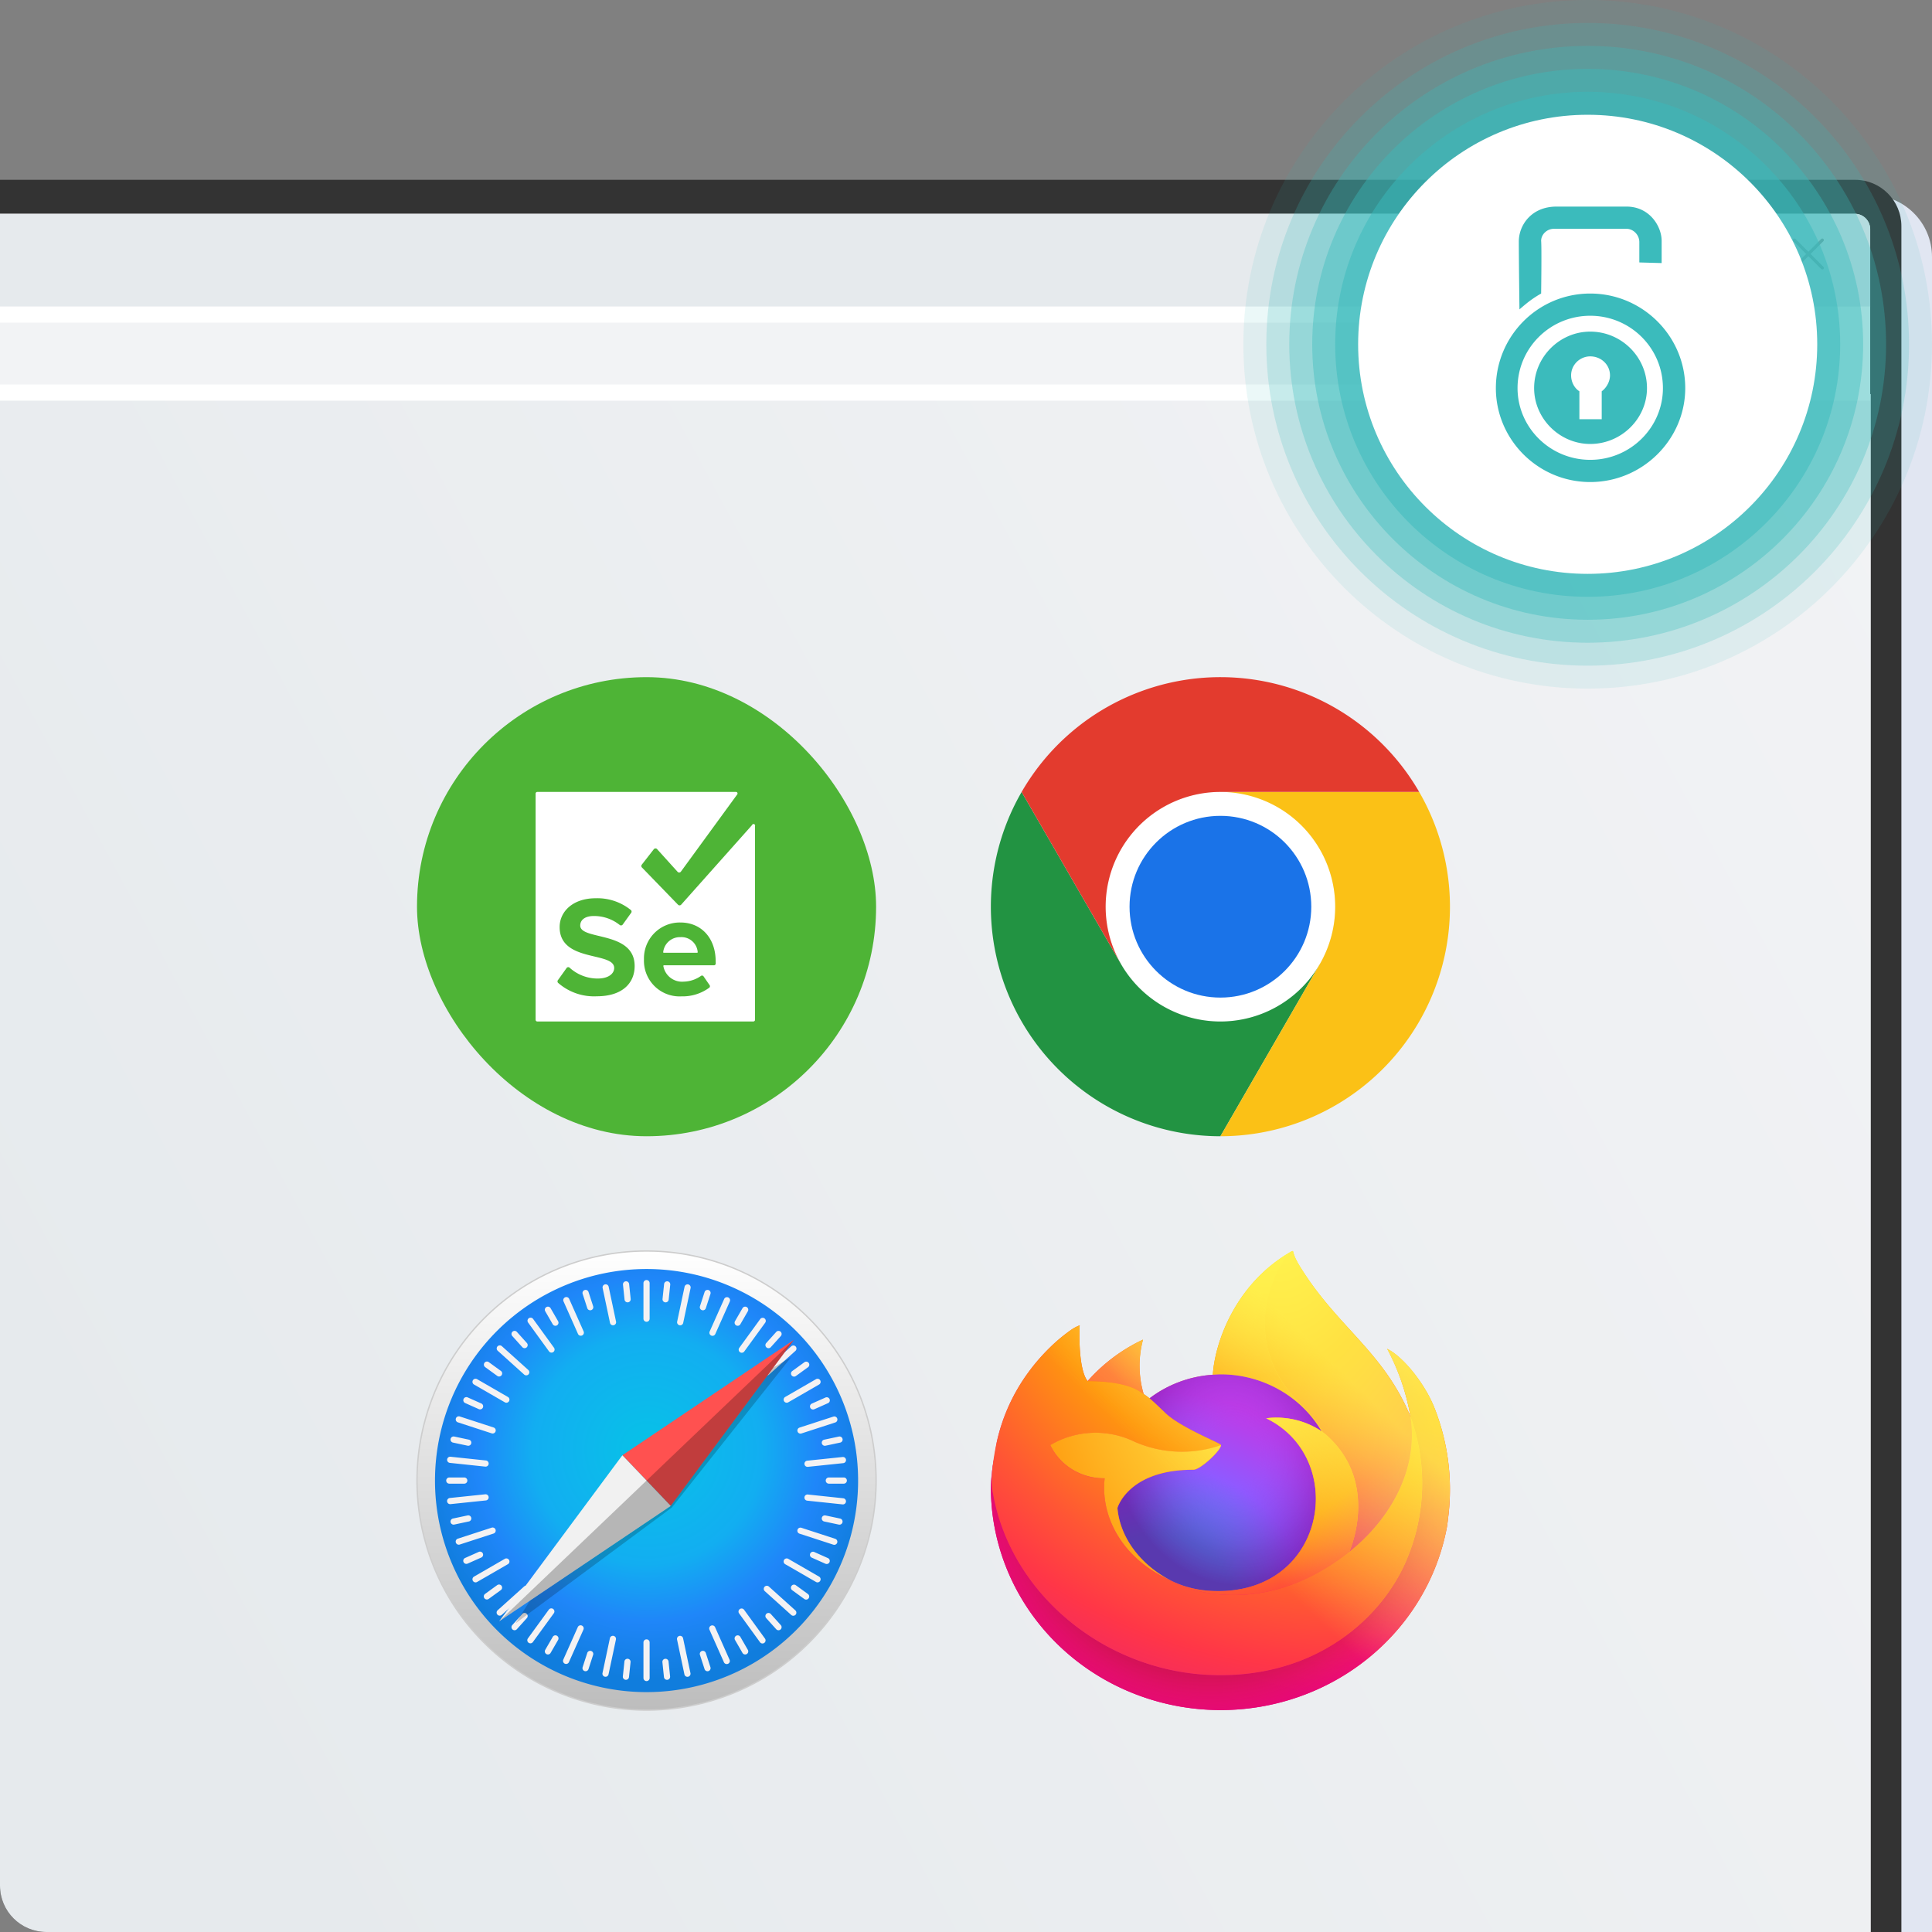
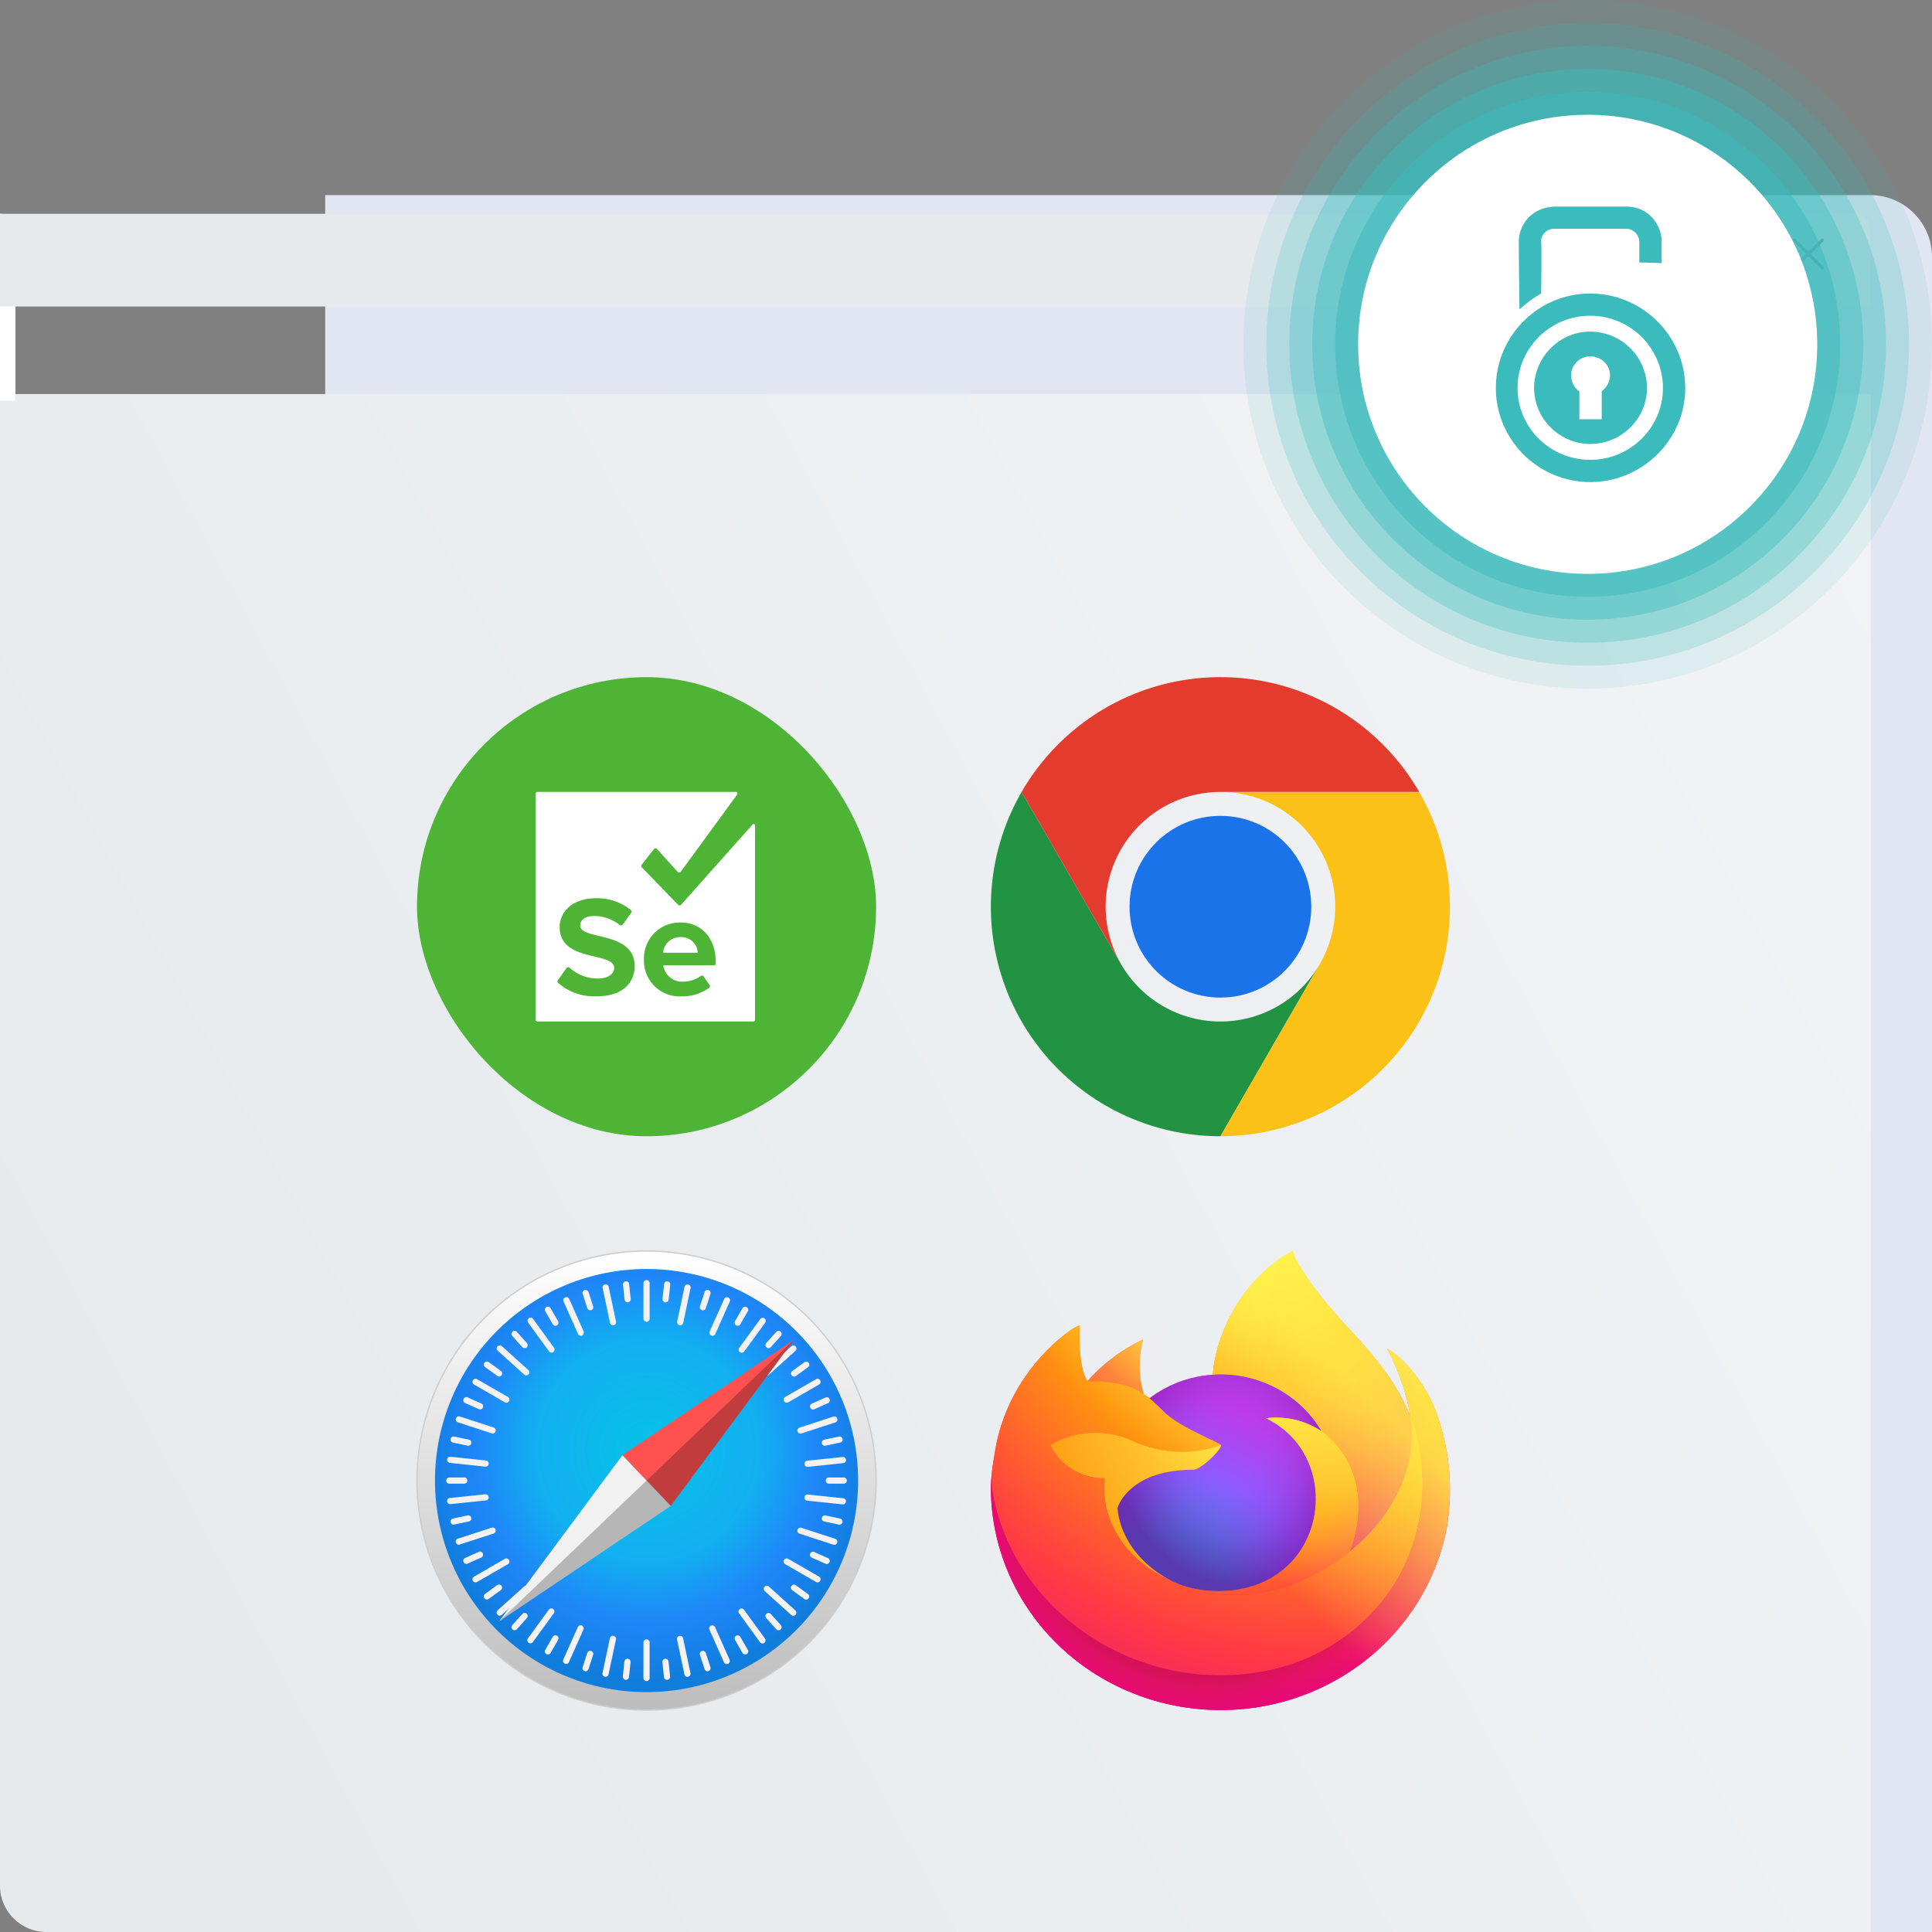
<svg xmlns="http://www.w3.org/2000/svg" width="505" height="505" fill="none">
  <rect width="100%" height="100%" fill="#808080" stroke="none" />
  <path d="M85 51h403.846C497.768 51 505 58.232 505 67.154V505H97.115C90.425 505 85 499.576 85 492.885V51z" fill="#E1E6F2" />
-   <path d="M0 47h484.883C491.575 47 497 52.424 497 59.114V505H12.117C5.425 505 0 499.576 0 492.886V47z" fill="#333" />
  <path d="M0 103h489v402H12.12C5.425 505 0 499.582 0 492.899V103z" fill="url(#a)" />
  <rect x="109" y="177" width="120" height="120" rx="60" fill="#4EB436" />
  <path d="M177.853 244.959a4.391 4.391 0 0 0-4.5 3.9.13.13 0 0 0-.001.065.135.135 0 0 0 .079.098c.019.01.041.014.063.013h8.735a.138.138 0 0 0 .136-.099.152.152 0 0 0 .006-.06 4.254 4.254 0 0 0-4.518-3.917z" fill="#fff" />
  <path d="m196.576 215.665-18.529 20.806a.573.573 0 0 1-.641.134.583.583 0 0 1-.188-.134l-9.459-9.759a.566.566 0 0 1 0-.706l3.123-4.006a.577.577 0 0 1 .459-.236.565.565 0 0 1 .459.236l5.294 5.859a.562.562 0 0 0 .865 0l14.753-20.224a.402.402 0 0 0 .028-.411.4.4 0 0 0-.346-.224h-51.953a.44.44 0 0 0-.441.441v59.118a.44.44 0 0 0 .441.441h56.471a.44.44 0 0 0 .441-.441v-50.63a.41.41 0 1 0-.777-.264zm-40.588 44.753a14.262 14.262 0 0 1-10.129-3.53.547.547 0 0 1 0-.723l2.206-3.089a.54.54 0 0 1 .338-.257.557.557 0 0 1 .421.063 10.844 10.844 0 0 0 7.411 2.894c2.894 0 4.306-1.341 4.306-2.752 0-4.377-14.259-1.377-14.259-10.695 0-4.111 3.53-7.535 9.389-7.535a13.908 13.908 0 0 1 9.264 3.106.548.548 0 0 1 0 .759l-2.17 3.017a.55.55 0 0 1-.6.196.55.55 0 0 1-.194-.107 10.734 10.734 0 0 0-6.777-2.33c-2.259 0-3.529 1.006-3.529 2.489 0 3.935 14.223 1.305 14.223 10.588 0 4.482-3.229 7.906-9.917 7.906h.017zm31.094-8.594a.47.47 0 0 1-.302.461.483.483 0 0 1-.192.033h-13.059a.156.156 0 0 0-.107.058.176.176 0 0 0-.029.056c-.005.02-.007.041-.005.062a4.958 4.958 0 0 0 5.294 4.094 8.15 8.15 0 0 0 4.518-1.482.482.482 0 0 1 .706.106l1.588 2.312a.496.496 0 0 1-.106.652 11.759 11.759 0 0 1-7.235 2.259 9.312 9.312 0 0 1-9.182-5.872 9.305 9.305 0 0 1-.647-3.798 9.379 9.379 0 0 1 5.832-8.945 9.363 9.363 0 0 1 3.697-.691c5.488 0 9.212 4.112 9.212 10.13l.017.565z" fill="#fff" />
  <path d="M374.65 367.293c-2.61-6.081-7.905-12.647-12.051-14.722a59.109 59.109 0 0 1 6.084 17.649l.01.098c-6.791-16.389-18.304-23.008-27.712-37.4a69.28 69.28 0 0 1-1.415-2.227c-.265-.44-.478-.836-.662-1.201a10.393 10.393 0 0 1-.896-2.304.15.15 0 0 0-.039-.1.158.158 0 0 0-.098-.05.217.217 0 0 0-.113 0c-.007 0-.02.014-.029.017-.009.003-.03.016-.043.022l.023-.039c-15.089 8.555-20.211 24.388-20.676 32.312-6.028.4-11.791 2.551-16.538 6.17a18.036 18.036 0 0 0-1.55-1.138 26.141 26.141 0 0 1-.169-14.217 44.329 44.329 0 0 0-14.459 10.821h-.028c-2.381-2.922-2.214-12.557-2.077-14.57-.704.275-1.377.62-2.006 1.031a43.498 43.498 0 0 0-5.871 4.871 51.112 51.112 0 0 0-5.615 6.524v.009-.011a48.365 48.365 0 0 0-8.06 17.619l-.081.385c-.113.511-.52 3.075-.59 3.631 0 .044-.009.084-.014.128a53.688 53.688 0 0 0-.975 8.019v.3c.027 14.555 5.688 28.572 15.866 39.284 10.178 10.711 24.133 17.339 39.111 18.574 14.978 1.235 29.89-3.011 41.792-11.902 11.902-8.89 19.93-21.778 22.498-36.12.101-.75.183-1.493.273-2.251a58.078 58.078 0 0 0-3.896-29.221l.006.009zm-69.236 45.535c.281.13.544.271.833.396l.041.025a33.106 33.106 0 0 1-.874-.421zm63.281-42.494v-.055l.011.061-.011-.006z" fill="url(#b)" />
  <path d="M374.649 367.293c-2.61-6.081-7.905-12.647-12.051-14.723a59.124 59.124 0 0 1 6.084 17.65v.055l.011.062c4.63 12.83 3.961 26.897-1.87 39.26-6.884 14.305-23.543 28.966-49.629 28.245-28.177-.772-53.007-21.026-57.642-47.545-.844-4.182 0-6.303.425-9.702a42.12 42.12 0 0 0-.966 8.026v.3c.027 14.556 5.688 28.573 15.866 39.284 10.178 10.711 24.134 17.339 39.112 18.574 14.977 1.235 29.889-3.011 41.792-11.902 11.902-8.89 19.93-21.778 22.498-36.12.101-.75.183-1.493.273-2.251a58.073 58.073 0 0 0-3.897-29.22l-.006.007z" fill="url(#c)" />
  <path d="M374.649 367.293c-2.61-6.081-7.905-12.647-12.051-14.723a59.124 59.124 0 0 1 6.084 17.65v.055l.011.062c4.63 12.83 3.961 26.897-1.87 39.26-6.884 14.305-23.543 28.966-49.629 28.245-28.177-.772-53.007-21.026-57.642-47.545-.844-4.182 0-6.303.425-9.702a42.12 42.12 0 0 0-.966 8.026v.3c.027 14.556 5.688 28.573 15.866 39.284 10.178 10.711 24.134 17.339 39.112 18.574 14.977 1.235 29.889-3.011 41.792-11.902 11.902-8.89 19.93-21.778 22.498-36.12.101-.75.183-1.493.273-2.251a58.073 58.073 0 0 0-3.897-29.22l-.006.007z" fill="url(#d)" />
  <path d="M345.45 374.122c.13.088.251.177.374.265a31.854 31.854 0 0 0-5.58-7.046c-18.677-18.084-4.893-39.201-2.57-40.281l.023-.033c-15.088 8.554-20.211 24.388-20.676 32.312.701-.047 1.395-.104 2.111-.104a31.08 31.08 0 0 1 15.231 4.007c4.623 2.614 8.448 6.367 11.087 10.877v.003z" fill="url(#e)" />
  <path d="M319.161 377.739c-.099 1.446-5.378 6.437-7.224 6.437-17.081 0-19.855 10.005-19.855 10.005.756 8.426 6.82 15.369 14.149 19.03.335.169.675.32 1.014.469.588.252 1.176.485 1.764.699a27.482 27.482 0 0 0 7.816 1.46c29.945 1.36 35.742-34.668 14.134-45.129 5.097-.642 10.259.572 14.484 3.406-2.639-4.51-6.464-8.263-11.087-10.877a31.078 31.078 0 0 0-15.231-4.007c-.713 0-1.41.057-2.111.104-6.027.4-11.791 2.55-16.538 6.17.916.75 1.95 1.753 4.128 3.831 4.076 3.889 14.531 7.917 14.554 8.39l.003.012z" fill="url(#f)" />
  <path d="M319.161 377.739c-.099 1.446-5.378 6.437-7.224 6.437-17.081 0-19.855 10.005-19.855 10.005.756 8.426 6.82 15.369 14.149 19.03.335.169.675.32 1.014.469.588.252 1.176.485 1.764.699a27.482 27.482 0 0 0 7.816 1.46c29.945 1.36 35.742-34.668 14.134-45.129 5.097-.642 10.259.572 14.484 3.406-2.639-4.51-6.464-8.263-11.087-10.877a31.078 31.078 0 0 0-15.231-4.007c-.713 0-1.41.057-2.111.104-6.027.4-11.791 2.55-16.538 6.17.916.75 1.95 1.753 4.128 3.831 4.076 3.889 14.531 7.917 14.554 8.39l.003.012z" fill="url(#g)" />
  <path d="M297.681 363.586c.487.3.888.561 1.24.797a26.151 26.151 0 0 1-.169-14.217 44.329 44.329 0 0 0-14.459 10.821c.293-.008 9.007-.159 13.388 2.599z" fill="url(#h)" />
  <path d="M259.542 390.301c4.636 26.519 29.465 46.779 57.642 47.545 26.086.714 42.748-13.949 49.629-28.245 5.831-12.363 6.5-26.43 1.869-39.261v-.055c0-.044-.009-.069 0-.056l.011.098c2.131 13.472-4.946 26.519-16.011 35.358l-.034.075c-21.559 17.004-42.189 10.257-46.358 7.504a30.328 30.328 0 0 1-.874-.421c-12.569-5.817-17.763-16.899-16.647-26.414a15.815 15.815 0 0 1-8.441-2.292 15.104 15.104 0 0 1-5.789-6.375 23.188 23.188 0 0 1 10.928-3.214 23.28 23.28 0 0 1 11.159 2.355 30.82 30.82 0 0 0 22.552.859c-.024-.473-10.478-4.503-14.554-8.39-2.178-2.078-3.212-3.079-4.128-3.831a17.882 17.882 0 0 0-1.55-1.138c-.356-.236-.758-.491-1.24-.797-4.381-2.758-13.095-2.607-13.383-2.599h-.028c-2.381-2.922-2.214-12.557-2.077-14.57a10.89 10.89 0 0 0-2.006 1.031 43.417 43.417 0 0 0-5.871 4.87 51.26 51.26 0 0 0-5.639 6.509 48.367 48.367 0 0 0-8.059 17.618c-.03.118-2.164 9.153-1.112 13.839l.011-.003z" fill="url(#i)" />
  <path d="M340.242 367.338a31.79 31.79 0 0 1 5.579 7.054c.331.242.639.482.901.714 13.619 12.157 6.483 29.341 5.952 30.556 11.063-8.826 18.134-21.881 16.01-35.358-6.794-16.404-18.32-23.022-27.712-37.415a69.28 69.28 0 0 1-1.415-2.227c-.266-.44-.478-.836-.662-1.201a10.374 10.374 0 0 1-.896-2.304.151.151 0 0 0-.137-.15.24.24 0 0 0-.113 0c-.007 0-.02.014-.029.017-.009.003-.03.016-.044.022-2.323 1.067-16.103 22.197 2.573 40.267l-.007.025z" fill="url(#j)" />
  <path d="M346.72 375.113c-.262-.233-.57-.473-.9-.715-.123-.088-.244-.177-.374-.265-4.225-2.834-9.387-4.048-14.484-3.406 21.606 10.461 15.809 46.48-14.134 45.129a27.482 27.482 0 0 1-7.816-1.46 32.278 32.278 0 0 1-1.764-.699c-.339-.15-.679-.3-1.014-.469l.042.026c4.176 2.76 24.799 9.503 46.359-7.504l.034-.075c.538-1.216 7.674-18.4-5.952-30.556l.003-.006z" fill="url(#k)" />
  <path d="M292.085 394.173s2.772-10.006 19.854-10.006c1.846 0 7.13-4.99 7.224-6.437a30.818 30.818 0 0 1-22.551-.858 23.284 23.284 0 0 0-11.159-2.356 23.199 23.199 0 0 0-10.928 3.214 15.104 15.104 0 0 0 5.789 6.375 15.797 15.797 0 0 0 8.441 2.292c-1.113 9.511 4.08 20.591 16.647 26.414.28.131.544.272.832.396-7.336-3.669-13.393-10.609-14.149-19.03v-.004z" fill="url(#l)" />
  <path d="M374.651 367.293c-2.61-6.081-7.905-12.647-12.051-14.722a59.107 59.107 0 0 1 6.083 17.649l.011.098c-6.792-16.389-18.304-23.008-27.713-37.4-.475-.728-.951-1.457-1.415-2.227-.265-.44-.477-.836-.661-1.201a10.344 10.344 0 0 1-.896-2.304.15.15 0 0 0-.039-.1.158.158 0 0 0-.098-.05.217.217 0 0 0-.113 0c-.008 0-.02.014-.029.017-.01.003-.03.016-.044.022l.024-.039c-15.089 8.555-20.212 24.388-20.677 32.312.701-.046 1.395-.103 2.111-.103a31.077 31.077 0 0 1 15.231 4.006c4.623 2.614 8.448 6.367 11.087 10.877-4.225-2.834-9.387-4.047-14.484-3.405 21.606 10.46 15.81 46.479-14.134 45.129a27.49 27.49 0 0 1-7.816-1.461 32.278 32.278 0 0 1-1.764-.699c-.339-.15-.679-.3-1.013-.468l.041.025a33.106 33.106 0 0 1-.874-.421c.281.13.544.271.833.396-7.336-3.671-13.393-10.611-14.15-19.03 0 0 2.773-10.006 19.855-10.006 1.846 0 7.13-4.99 7.224-6.437-.023-.473-10.477-4.502-14.554-8.389-2.177-2.079-3.211-3.08-4.127-3.832a18.036 18.036 0 0 0-1.55-1.138 26.141 26.141 0 0 1-.169-14.217 44.329 44.329 0 0 0-14.459 10.821h-.028c-2.381-2.922-2.214-12.557-2.077-14.57a10.92 10.92 0 0 0-2.006 1.031 43.436 43.436 0 0 0-5.871 4.871 51.112 51.112 0 0 0-5.615 6.524 48.356 48.356 0 0 0-8.06 17.617l-.081.385c-.113.511-.62 3.111-.693 3.669a65.722 65.722 0 0 0-.886 8.109v.3c.026 14.555 5.688 28.572 15.866 39.284 10.178 10.711 24.133 17.339 39.111 18.574 14.978 1.235 29.89-3.011 41.792-11.902 11.902-8.89 19.93-21.778 22.498-36.12.101-.75.183-1.493.273-2.251a58.089 58.089 0 0 0-3.896-29.221l.003-.003z" fill="url(#m)" />
-   <path d="M319.001 266.999c16.57 0 30.002-13.433 30.002-30.002s-13.432-30.002-30.002-30.002c-16.569 0-30.001 13.433-30.001 30.002s13.432 30.002 30.001 30.002z" fill="#fff" />
  <path d="m293.019 252.005-25.978-44.996A59.99 59.99 0 0 0 319.005 297l25.978-44.995v-.007a29.995 29.995 0 0 1-51.964.008v-.001z" fill="#229342" />
  <path d="m344.981 252.003-25.977 44.995A59.985 59.985 0 0 0 379 236.999 59.998 59.998 0 0 0 370.955 207h-51.956l-.006.004a30.001 30.001 0 0 1 25.989 14.994 29.994 29.994 0 0 1 0 30.005h-.001z" fill="#FBC116" />
  <path d="M319.001 260.755c13.118 0 23.751-10.634 23.751-23.752 0-13.118-10.633-23.751-23.751-23.751-13.117 0-23.751 10.634-23.751 23.751 0 13.118 10.634 23.752 23.751 23.752z" fill="#1A73E8" />
  <path d="M319.001 207.002h51.955a59.986 59.986 0 0 0-103.914.007l25.977 44.995.007.004a30.001 30.001 0 0 1 10.973-40.988 29.99 29.99 0 0 1 15.003-4.019l-.001.001z" fill="#E33B2E" />
  <path d="M229 387a60.008 60.008 0 0 1-17.574 42.426A59.977 59.977 0 0 1 169 447a59.996 59.996 0 0 1-42.426-17.574 59.996 59.996 0 0 1 0-84.852 59.996 59.996 0 0 1 84.852 0A59.993 59.993 0 0 1 229 387z" fill="url(#n)" stroke="#CDCDCD" stroke-width=".352" stroke-linecap="round" stroke-linejoin="round" />
  <path d="M224.298 387a55.296 55.296 0 0 1-55.299 55.299A55.298 55.298 0 1 1 224.298 387z" fill="url(#o)" />
  <path d="M168.999 334.585a.805.805 0 0 0-.807.807v9.299c0 .447.36.806.807.806a.804.804 0 0 0 .806-.806v-9.299a.805.805 0 0 0-.806-.807zm-5.275.334a.806.806 0 0 0-.882.886l.406 3.891a.806.806 0 1 0 1.604-.168l-.406-3.89a.803.803 0 0 0-.722-.719zm10.586.004a.804.804 0 0 0-.723.718l-.409 3.89a.805.805 0 1 0 1.604.169l.409-3.89a.803.803 0 0 0-.881-.887zm-16.004.781a.805.805 0 0 0-.785.974l1.926 9.097a.805.805 0 0 0 .956.622.803.803 0 0 0 .622-.955l-1.926-9.098a.805.805 0 0 0-.793-.64zm21.422.008a.804.804 0 0 0-.794.639l-1.932 9.097a.804.804 0 0 0 .621.956.804.804 0 0 0 .956-.621l1.932-9.097a.804.804 0 0 0-.783-.974zm-26.593 1.45a.777.777 0 0 0-.318.038.803.803 0 0 0-.518 1.015l1.209 3.721a.805.805 0 0 0 1.016.517.805.805 0 0 0 .518-1.016l-1.209-3.72a.805.805 0 0 0-.698-.555zm31.734.002a.804.804 0 0 0-.697.555l-1.21 3.72a.805.805 0 0 0 .518 1.016.805.805 0 0 0 1.016-.517l1.209-3.721a.805.805 0 0 0-.836-1.053zm-36.847 1.87a.805.805 0 0 0-.722 1.134l3.777 8.498a.805.805 0 0 0 1.064.409.805.805 0 0 0 .41-1.064l-3.778-8.498a.803.803 0 0 0-.751-.479zm42.018.028a.807.807 0 0 0-.752.479l-3.789 8.492a.805.805 0 0 0 .408 1.065c.408.182.883 0 1.065-.408l3.789-8.492a.805.805 0 0 0-.721-1.136zm-46.764 2.483a.79.79 0 0 0-.459.107.803.803 0 0 0-.295 1.101l1.956 3.388a.805.805 0 1 0 1.396-.807l-1.956-3.387a.805.805 0 0 0-.642-.402zm51.445 0a.802.802 0 0 0-.642.402l-1.956 3.387a.806.806 0 1 0 1.397.807l1.956-3.388a.804.804 0 0 0-.755-1.208zm-56.054 2.874a.805.805 0 0 0-.625 1.28l5.461 7.528a.805.805 0 1 0 1.305-.947l-5.461-7.528a.803.803 0 0 0-.68-.333zm60.721.041a.808.808 0 0 0-.681.332l-5.471 7.52a.806.806 0 1 0 1.304.949l5.471-7.52a.804.804 0 0 0-.178-1.126.801.801 0 0 0-.445-.155zm-64.84 3.414a.801.801 0 0 0-.582.207.804.804 0 0 0-.06 1.138l2.618 2.908a.804.804 0 0 0 1.138.06.805.805 0 0 0 .06-1.139l-2.617-2.907a.802.802 0 0 0-.557-.267zm68.907.006a.805.805 0 0 0-.557.266l-2.617 2.907a.805.805 0 0 0 .059 1.139.805.805 0 0 0 1.139-.06l2.618-2.906a.806.806 0 0 0-.642-1.346zm-72.855 3.787a.805.805 0 0 0-.497 1.405l6.911 6.222a.806.806 0 1 0 1.079-1.199l-6.912-6.222a.804.804 0 0 0-.581-.206zm76.823.027a.8.8 0 0 0-.582.206l-6.916 6.217a.805.805 0 0 0-.061 1.139.805.805 0 0 0 1.139.06l6.916-6.217a.804.804 0 0 0 .06-1.138.804.804 0 0 0-.556-.267zm-80.107 4.195a.8.8 0 0 0-.68.332.804.804 0 0 0 .178 1.126l3.165 2.3a.804.804 0 0 0 1.126-.179.804.804 0 0 0-.178-1.126l-3.165-2.299a.796.796 0 0 0-.446-.154zm83.387.029a.803.803 0 0 0-.446.154l-3.166 2.297a.804.804 0 0 0-.18 1.126.804.804 0 0 0 1.126.179l3.167-2.297a.805.805 0 0 0-.501-1.459zm-86.455 4.474a.802.802 0 0 0-.642.402.804.804 0 0 0 .295 1.101l8.054 4.65a.804.804 0 0 0 1.101-.295.804.804 0 0 0-.295-1.101l-8.053-4.65a.802.802 0 0 0-.46-.107zm89.501 0a.79.79 0 0 0-.459.107l-8.054 4.65a.804.804 0 0 0-.295 1.101.804.804 0 0 0 1.101.295l8.054-4.65a.803.803 0 0 0 .295-1.101.803.803 0 0 0-.642-.402zm-91.821 4.8a.803.803 0 0 0-.752.478.805.805 0 0 0 .408 1.065l3.573 1.594c.408.181.883 0 1.064-.408a.805.805 0 0 0-.408-1.065l-3.572-1.594a.812.812 0 0 0-.313-.07zm94.157.033a.812.812 0 0 0-.313.07l-3.574 1.591a.806.806 0 1 0 .656 1.474l3.573-1.592a.803.803 0 0 0 .409-1.064.804.804 0 0 0-.751-.479zm-96.225 4.984a.802.802 0 0 0-.697.554.803.803 0 0 0 .516 1.016l8.843 2.881a.805.805 0 1 0 .499-1.533l-8.842-2.881a.815.815 0 0 0-.319-.037zm98.288.034a.777.777 0 0 0-.318.038l-8.844 2.874a.805.805 0 1 0 .499 1.534l8.843-2.875a.805.805 0 0 0 .518-1.016.804.804 0 0 0-.698-.555zm-99.576 5.232a.805.805 0 0 0-.793.64.805.805 0 0 0 .621.956l3.826.813a.804.804 0 0 0 .956-.621.804.804 0 0 0-.621-.956l-3.826-.814a.822.822 0 0 0-.163-.018zm100.855.008c-.054 0-.108.008-.163.017l-3.826.813a.805.805 0 1 0 .335 1.577l3.826-.812a.805.805 0 0 0-.172-1.595zm-101.83 5.29a.803.803 0 0 0-.722.718.803.803 0 0 0 .716.886l9.248.978a.805.805 0 0 0 .887-.717.805.805 0 0 0-.717-.887l-9.248-.978a.898.898 0 0 0-.164 0zm102.811.069a.808.808 0 0 0-.163.001l-9.25.965a.806.806 0 1 0 .168 1.604l9.249-.965a.806.806 0 0 0-.004-1.605zm-102.967 5.353a.804.804 0 0 0-.806.806c0 .447.359.807.806.807h3.911a.805.805 0 1 0 0-1.613h-3.911zm99.204 0a.805.805 0 1 0 0 1.613h3.911a.805.805 0 1 0 0-1.613h-3.911zm-89.647 4.395a.808.808 0 0 0-.163.001l-9.25.965a.806.806 0 1 0 .167 1.604l9.25-.965a.806.806 0 0 0-.004-1.605zm83.996.057a.805.805 0 0 0-.723.718.805.805 0 0 0 .717.887l9.248.978a.805.805 0 0 0 .887-.718.804.804 0 0 0-.717-.886l-9.248-.978a.818.818 0 0 0-.164-.001zm-88.606 5.447a.82.82 0 0 0-.163.017l-3.827.813a.804.804 0 0 0-.621.956c.093.437.52.714.956.621l3.827-.812a.804.804 0 0 0 .621-.956.804.804 0 0 0-.793-.639zm93.22.008a.803.803 0 0 0-.793.639.805.805 0 0 0 .621.956l3.826.813a.804.804 0 0 0 .956-.621.804.804 0 0 0-.621-.956l-3.826-.814a.82.82 0 0 0-.163-.017zm-86.777 3.175a.794.794 0 0 0-.318.037l-8.844 2.875a.805.805 0 0 0-.518 1.016.805.805 0 0 0 1.016.518l8.844-2.875a.806.806 0 0 0-.18-1.571zm80.326.029a.801.801 0 0 0-.697.554.804.804 0 0 0 .516 1.016l8.842 2.881a.805.805 0 1 0 .5-1.533l-8.842-2.881a.797.797 0 0 0-.319-.037zm-83.701 6.268a.802.802 0 0 0-.313.07l-3.573 1.591a.804.804 0 0 0-.409 1.064.805.805 0 0 0 1.065.409l3.573-1.591a.804.804 0 0 0 .409-1.064.805.805 0 0 0-.752-.479zm87.072.03a.804.804 0 0 0-.752.479.804.804 0 0 0 .408 1.064l3.572 1.594c.408.182.883 0 1.065-.408a.805.805 0 0 0-.408-1.065l-3.572-1.593a.814.814 0 0 0-.313-.071zm-80.114 1.748a.8.8 0 0 0-.459.106l-8.054 4.65a.805.805 0 1 0 .807 1.397l8.053-4.65a.804.804 0 0 0 .295-1.101.805.805 0 0 0-.642-.402zm73.169 0a.805.805 0 0 0-.347 1.503l8.054 4.65a.805.805 0 0 0 1.101-.296.804.804 0 0 0-.295-1.101l-8.054-4.65a.806.806 0 0 0-.459-.106zm-75.177 6.823a.811.811 0 0 0-.446.154l-3.166 2.297a.805.805 0 0 0-.18 1.126.805.805 0 0 0 1.126.18l3.167-2.298a.805.805 0 0 0-.501-1.459zm77.166.027a.804.804 0 0 0-.68.333.803.803 0 0 0 .179 1.126l3.164 2.3a.805.805 0 0 0 1.126-.179.804.804 0 0 0-.178-1.126l-3.165-2.299a.805.805 0 0 0-.446-.155zm-69.996.279a.8.8 0 0 0-.581.206l-6.916 6.217a.803.803 0 0 0-.061 1.138.804.804 0 0 0 1.139.061l6.916-6.217a.804.804 0 0 0 .06-1.138.8.8 0 0 0-.557-.267zm62.826.022a.807.807 0 0 0-.498 1.405l6.912 6.222a.806.806 0 1 0 1.079-1.199l-6.912-6.221a.8.8 0 0 0-.581-.207zm-56.264 5.906a.804.804 0 0 0-.681.332l-5.471 7.52a.805.805 0 0 0 .178 1.126.804.804 0 0 0 1.126-.177l5.471-7.52a.806.806 0 0 0-.623-1.281zm49.677.034a.803.803 0 0 0-.446.154.804.804 0 0 0-.18 1.126l5.461 7.527a.803.803 0 0 0 1.126.179.805.805 0 0 0 .179-1.126l-5.46-7.527a.804.804 0 0 0-.68-.333zm-56.74 1.161a.812.812 0 0 0-.557.267l-2.617 2.907a.805.805 0 0 0 .06 1.139.805.805 0 0 0 1.138-.06l2.618-2.907a.805.805 0 0 0-.06-1.139.81.81 0 0 0-.582-.207zm63.842.004a.801.801 0 0 0-.582.207.804.804 0 0 0-.06 1.138l2.617 2.908a.805.805 0 0 0 1.139.06.805.805 0 0 0 .06-1.139l-2.617-2.907a.806.806 0 0 0-.557-.267zm-49.14 3.225a.803.803 0 0 0-.752.478l-3.789 8.493a.806.806 0 1 0 1.473.657l3.789-8.493a.805.805 0 0 0-.721-1.135zm34.392.023a.804.804 0 0 0-.722 1.134l3.777 8.498a.804.804 0 0 0 1.064.409.803.803 0 0 0 .409-1.064l-3.777-8.498a.806.806 0 0 0-.751-.479zm-41.05 2.603a.8.8 0 0 0-.641.402l-1.956 3.387a.805.805 0 0 0 .295 1.102.805.805 0 0 0 1.101-.295l1.956-3.388a.804.804 0 0 0-.755-1.208zm47.759 0a.79.79 0 0 0-.459.107.803.803 0 0 0-.295 1.101l1.955 3.388a.806.806 0 1 0 1.397-.807l-1.956-3.387a.805.805 0 0 0-.642-.402zm-32.666.121a.803.803 0 0 0-.793.639l-1.933 9.097a.804.804 0 0 0 .621.956.804.804 0 0 0 .956-.621l1.933-9.097a.804.804 0 0 0-.784-.974zm17.545.006a.805.805 0 0 0-.785.973l1.926 9.098a.805.805 0 1 0 1.578-.334l-1.926-9.098a.805.805 0 0 0-.793-.639zm-8.758.918a.804.804 0 0 0-.807.806v9.299a.805.805 0 1 0 1.613 0v-9.299a.804.804 0 0 0-.806-.806zm-14.8 3.005a.805.805 0 0 0-.698.554l-1.209 3.721a.805.805 0 1 0 1.534.498l1.209-3.72a.805.805 0 0 0-.836-1.053zm29.593.001a.805.805 0 0 0-.836 1.053l1.208 3.721a.804.804 0 0 0 1.016.517.804.804 0 0 0 .518-1.015l-1.209-3.721a.806.806 0 0 0-.697-.555zm-19.854 2.073a.804.804 0 0 0-.723.718l-.409 3.89a.806.806 0 1 0 1.604.169l.409-3.891a.804.804 0 0 0-.881-.886zm10.089.003a.804.804 0 0 0-.882.887l.406 3.89a.804.804 0 0 0 .886.718.804.804 0 0 0 .718-.885l-.406-3.891a.805.805 0 0 0-.722-.719z" fill="#F4F2F3" />
-   <path opacity=".2" d="m206.787 354.751-44.11 25.628-27.89 43.906 40.8-30.22 31.2-39.314z" fill="#000" />
  <path d="m175.321 393.62-12.644-13.24 44.851-30.172-32.207 43.412z" fill="#FF5150" />
  <path d="m175.322 393.62-12.643-13.24-32.208 43.412 44.851-30.172z" fill="#F1F1F1" />
  <path opacity=".243" d="m130.471 423.792 44.851-30.172 32.207-43.412-77.058 73.584z" fill="#000" />
-   <path d="M0 55.884h484.808a4.038 4.038 0 0 1 4.038 4.039v44.807H0V55.884z" fill="#fff" />
+   <path d="M0 55.884a4.038 4.038 0 0 1 4.038 4.039v44.807H0V55.884z" fill="#fff" />
  <path d="M0 55.884h484.808a4.038 4.038 0 0 1 4.038 4.039v20.192H0v-24.23z" fill="#E6EAED" />
  <path fill-rule="evenodd" clip-rule="evenodd" d="M476.613 62.465a.405.405 0 0 1 0 .571l-7.27 7.27a.404.404 0 1 1-.571-.572l7.27-7.269a.404.404 0 0 1 .571 0z" fill="#8B8F92" />
  <path fill-rule="evenodd" clip-rule="evenodd" d="M468.772 62.465a.404.404 0 0 1 .571 0l7.27 7.27a.404.404 0 1 1-.571.571l-7.27-7.27a.405.405 0 0 1 0-.571zm-24.349 2.305c0-.223.181-.404.404-.404h5.25c.223 0 .404.18.404.404v5.25a.404.404 0 0 1-.404.404h-5.25a.404.404 0 0 1-.404-.404v-5.25zm.808.404v4.442h4.442v-4.442h-4.442z" fill="#8B8F92" />
  <path fill-rule="evenodd" clip-rule="evenodd" d="M446.442 62.75c0-.222.181-.403.404-.403h5.25c.223 0 .404.18.404.404V68a.404.404 0 0 1-.404.403h-1.615a.404.404 0 0 1 0-.807h1.211v-4.443h-4.442v1.212a.404.404 0 0 1-.808 0V62.75zM420.192 68c0-.222.181-.403.404-.403h7.269a.404.404 0 1 1 0 .807h-7.269a.404.404 0 0 1-.404-.403z" fill="#8B8F92" />
-   <path d="M0 84.347h418.385a8.077 8.077 0 0 1 8.076 8.077 8.077 8.077 0 0 1-8.076 8.077H0V84.347zm454.923 8.077a8.077 8.077 0 1 1-16.154 0 8.077 8.077 0 0 1 16.154 0zM473.5 88.79a1.211 1.211 0 1 1-2.422 0 1.211 1.211 0 0 1 2.422 0zm0 4.038a1.211 1.211 0 1 1-2.422 0 1.211 1.211 0 0 1 2.422 0zm0 4.037a1.211 1.211 0 1 1-2.422.001 1.211 1.211 0 0 1 2.422 0z" fill="#F2F3F5" />
-   <path fill-rule="evenodd" clip-rule="evenodd" d="M412.914 87.981c.168 0 .318.106.377.264l1.008 2.728h3.086a.404.404 0 0 1 .248.722l-2.369 1.842.797 2.734a.404.404 0 0 1-.601.456l-2.545-1.584-2.59 1.659a.403.403 0 0 1-.604-.457l.849-2.812-2.321-1.84a.404.404 0 0 1 .251-.72h2.997l1.037-2.732a.404.404 0 0 1 .38-.26zm-.007 1.555-.754 1.984a.405.405 0 0 1-.378.26h-2.115l1.627 1.29c.13.103.183.275.135.434l-.612 2.028 1.884-1.207a.404.404 0 0 1 .431-.002l1.865 1.16-.578-1.983a.404.404 0 0 1 .14-.432l1.656-1.288h-2.19a.404.404 0 0 1-.379-.264l-.732-1.98zm-21.454-.126c.257-.356.681-.621 1.297-.621h1.817v.807h-1.817c-.353 0-.534.138-.641.287a.95.95 0 0 0-.167.521v4.846a.95.95 0 0 0 .167.521c.107.149.288.287.641.287h5.149c.177 0 .286-.083.372-.243a1.29 1.29 0 0 0 .133-.565v-1.21h.808v1.211c0 .247-.053.621-.231.95-.186.345-.532.665-1.082.665h-5.149c-.616 0-1.04-.265-1.297-.622a1.754 1.754 0 0 1-.318-.993v-4.846c0-.267.076-.657.318-.993z" fill="#8B8F92" />
  <path fill-rule="evenodd" clip-rule="evenodd" d="M396.874 88.013a.403.403 0 0 1 .438.082l2.585 2.513a.404.404 0 0 1 0 .58l-2.585 2.512a.403.403 0 0 1-.685-.29v-1.454c-.442.05-1.101.189-1.638.537-.879.57-1.162 1.12-1.476 1.73a.404.404 0 0 1-.763-.184c0-.46.087-1.133.304-1.778.213-.635.575-1.315 1.173-1.702.833-.54 1.807-.66 2.4-.686v-1.488c0-.163.097-.309.247-.372zm.561 1.328v.928a.404.404 0 0 1-.404.404c-.435 0-1.514.012-2.365.564-.327.211-.586.602-.773 1.08.184-.168.4-.335.657-.502.948-.614 2.131-.693 2.481-.693.223 0 .404.18.404.404v.929l1.601-1.557-1.601-1.557z" fill="#8B8F92" />
  <path opacity=".1" d="M325 90c0-49.706 40.294-90 90-90s90 40.294 90 90-40.294 90-90 90-90-40.294-90-90z" fill="#3BBBBC" />
  <path opacity=".2" d="M331 90c0-46.392 37.608-84 84-84s84 37.608 84 84-37.608 84-84 84-84-37.608-84-84z" fill="#3BBBBC" />
  <path opacity=".3" d="M337 90c0-43.078 34.922-78 78-78s78 34.922 78 78-34.922 78-78 78-78-34.922-78-78z" fill="#3BBBBC" />
  <path opacity=".4" d="M343 90c0-39.764 32.236-72 72-72 39.765 0 72 32.236 72 72 0 39.765-32.235 72-72 72-39.764 0-72-32.235-72-72z" fill="#3BBBBC" />
  <path opacity=".5" d="M349 90c0-36.45 29.549-66 66-66s66 29.55 66 66c0 36.451-29.549 66-66 66s-66-29.549-66-66z" fill="#3BBBBC" />
  <path d="M355 90c0-33.137 26.863-60 60-60s60 26.863 60 60-26.863 60-60 60-60-26.863-60-60z" fill="#fff" />
  <path fill-rule="evenodd" clip-rule="evenodd" d="M415.667 76.728c13.666 0 24.833 11.115 24.833 24.719 0 13.438-11.167 24.553-24.833 24.553C402 126 391 114.885 391 101.447c0-13.604 11-24.719 24.667-24.719zm-18.5 4.148s1.5-1.328 2.833-2.323a28.465 28.465 0 0 1 2.833-1.825s.167-11.945 0-13.77c0-1.658 1.5-3.151 3.334-3.151h19c1.666 0 3.333 1.492 3.333 3.483v5.31l5.833.165v-5.806c0-3.816-3.166-8.959-9.166-8.959h-18.334c-6.5 0-9.833 4.811-9.833 9.124 0 4.48.167 17.752.167 17.752zm18.5 5.806c8.166 0 14.833 6.636 14.833 14.765 0 7.963-6.667 14.599-14.833 14.599-8 0-14.667-6.636-14.667-14.599 0-8.129 6.667-14.765 14.667-14.765zm0 6.47c2.833 0 5.166 2.157 5.166 4.977 0 1.659-1 3.318-2.166 4.147v7.3h-5.834v-7.3c-1.333-.829-2.166-2.488-2.166-4.147 0-2.82 2.333-4.977 5-4.977zm0-10.617c10.5 0 19 8.46 19 18.912 0 10.286-8.5 18.747-19 18.747s-19-8.461-19-18.747c0-10.452 8.5-18.912 19-18.912z" fill="#3BBBBC" />
  <defs>
    <radialGradient id="c" cx="0" cy="0" r="1" gradientUnits="userSpaceOnUse" gradientTransform="matrix(125.235 0 0 121.264 362.838 340.534)">
      <stop offset=".129" stop-color="#FFBD4F" />
      <stop offset=".186" stop-color="#FFAC31" />
      <stop offset=".247" stop-color="#FF9D17" />
      <stop offset=".283" stop-color="#FF980E" />
      <stop offset=".403" stop-color="#FF563B" />
      <stop offset=".467" stop-color="#FF3750" />
      <stop offset=".71" stop-color="#F5156C" />
      <stop offset=".782" stop-color="#EB0878" />
      <stop offset=".86" stop-color="#E50080" />
    </radialGradient>
    <radialGradient id="d" cx="0" cy="0" r="1" gradientUnits="userSpaceOnUse" gradientTransform="matrix(125.235 0 0 121.264 316.34 390.06)">
      <stop offset=".3" stop-color="#960E18" />
      <stop offset=".351" stop-color="#B11927" stop-opacity=".74" />
      <stop offset=".435" stop-color="#DB293D" stop-opacity=".343" />
      <stop offset=".497" stop-color="#F5334B" stop-opacity=".094" />
      <stop offset=".53" stop-color="#FF3750" stop-opacity="0" />
    </radialGradient>
    <radialGradient id="e" cx="0" cy="0" r="1" gradientUnits="userSpaceOnUse" gradientTransform="matrix(90.718 0 0 87.841 331.842 313.52)">
      <stop offset=".132" stop-color="#FFF44F" />
      <stop offset=".252" stop-color="#FFDC3E" />
      <stop offset=".506" stop-color="#FF9D12" />
      <stop offset=".526" stop-color="#FF980E" />
    </radialGradient>
    <radialGradient id="f" cx="0" cy="0" r="1" gradientUnits="userSpaceOnUse" gradientTransform="matrix(59.626 0 0 57.736 302.391 421.577)">
      <stop offset=".353" stop-color="#3A8EE6" />
      <stop offset=".472" stop-color="#5C79F0" />
      <stop offset=".669" stop-color="#9059FF" />
      <stop offset="1" stop-color="#C139E6" />
    </radialGradient>
    <radialGradient id="g" cx="0" cy="0" r="1" gradientUnits="userSpaceOnUse" gradientTransform="rotate(-13.176 1804.84 -1205.943) scale(31.564 35.906)">
      <stop offset=".206" stop-color="#9059FF" stop-opacity="0" />
      <stop offset=".278" stop-color="#8C4FF3" stop-opacity=".064" />
      <stop offset=".747" stop-color="#7716A8" stop-opacity=".45" />
      <stop offset=".975" stop-color="#6E008B" stop-opacity=".6" />
    </radialGradient>
    <radialGradient id="h" cx="0" cy="0" r="1" gradientUnits="userSpaceOnUse" gradientTransform="matrix(42.902 0 0 41.542 314.793 336.032)">
      <stop stop-color="#FFE226" />
      <stop offset=".121" stop-color="#FFDB27" />
      <stop offset=".295" stop-color="#FFC82A" />
      <stop offset=".502" stop-color="#FFA930" />
      <stop offset=".732" stop-color="#FF7E37" />
      <stop offset=".792" stop-color="#FF7139" />
    </radialGradient>
    <radialGradient id="i" cx="0" cy="0" r="1" gradientUnits="userSpaceOnUse" gradientTransform="matrix(183.047 0 0 177.244 348.89 309.018)">
      <stop offset=".113" stop-color="#FFF44F" />
      <stop offset=".456" stop-color="#FF980E" />
      <stop offset=".622" stop-color="#FF5634" />
      <stop offset=".716" stop-color="#FF3647" />
      <stop offset=".904" stop-color="#E31587" />
    </radialGradient>
    <radialGradient id="j" cx="0" cy="0" r="1" gradientUnits="userSpaceOnUse" gradientTransform="rotate(83.78 -10.903 345.43) scale(129.934 88.002)">
      <stop stop-color="#FFF44F" />
      <stop offset=".06" stop-color="#FFE847" />
      <stop offset=".168" stop-color="#FFC830" />
      <stop offset=".304" stop-color="#FF980E" />
      <stop offset=".356" stop-color="#FF8B16" />
      <stop offset=".455" stop-color="#FF672A" />
      <stop offset=".57" stop-color="#FF3647" />
      <stop offset=".737" stop-color="#E31587" />
    </radialGradient>
    <radialGradient id="k" cx="0" cy="0" r="1" gradientUnits="userSpaceOnUse" gradientTransform="matrix(114.261 0 0 110.639 314.792 351.04)">
      <stop offset=".137" stop-color="#FFF44F" />
      <stop offset=".48" stop-color="#FF980E" />
      <stop offset=".592" stop-color="#FF5634" />
      <stop offset=".655" stop-color="#FF3647" />
      <stop offset=".904" stop-color="#E31587" />
    </radialGradient>
    <radialGradient id="l" cx="0" cy="0" r="1" gradientUnits="userSpaceOnUse" gradientTransform="matrix(125.064 0 0 121.099 344.24 357.043)">
      <stop offset=".094" stop-color="#FFF44F" />
      <stop offset=".231" stop-color="#FFE141" />
      <stop offset=".509" stop-color="#FFAF1E" />
      <stop offset=".626" stop-color="#FF980E" />
    </radialGradient>
    <radialGradient id="o" cx="0" cy="0" r="1" gradientUnits="userSpaceOnUse" gradientTransform="translate(169.249 378.937) scale(60)">
      <stop stop-color="#06C2E7" />
      <stop offset=".25" stop-color="#0DB8EC" />
      <stop offset=".5" stop-color="#12AEF1" />
      <stop offset=".75" stop-color="#1F86F9" />
      <stop offset="1" stop-color="#107DDD" />
    </radialGradient>
    <linearGradient id="a" x1="488.999" y1="102.999" x2=".327" y2="366.567" gradientUnits="userSpaceOnUse">
      <stop stop-color="#F2F3F5" />
      <stop offset="1" stop-color="#E6EAED" />
    </linearGradient>
    <linearGradient id="b" x1="366.699" y1="345.616" x2="270.072" y2="441.897" gradientUnits="userSpaceOnUse">
      <stop offset=".048" stop-color="#FFF44F" />
      <stop offset=".111" stop-color="#FFE847" />
      <stop offset=".225" stop-color="#FFC830" />
      <stop offset=".368" stop-color="#FF980E" />
      <stop offset=".401" stop-color="#FF8B16" />
      <stop offset=".462" stop-color="#FF672A" />
      <stop offset=".534" stop-color="#FF3647" />
      <stop offset=".705" stop-color="#E31587" />
    </linearGradient>
    <linearGradient id="m" x1="365.491" y1="345.121" x2="283.38" y2="429.935" gradientUnits="userSpaceOnUse">
      <stop offset=".167" stop-color="#FFF44F" stop-opacity=".8" />
      <stop offset=".266" stop-color="#FFF44F" stop-opacity=".634" />
      <stop offset=".489" stop-color="#FFF44F" stop-opacity=".217" />
      <stop offset=".6" stop-color="#FFF44F" stop-opacity="0" />
    </linearGradient>
    <linearGradient id="n" x1="168.998" y1="446.999" x2="168.998" y2="327" gradientUnits="userSpaceOnUse">
      <stop stop-color="#BDBDBD" />
      <stop offset="1" stop-color="#fff" />
    </linearGradient>
  </defs>
</svg>